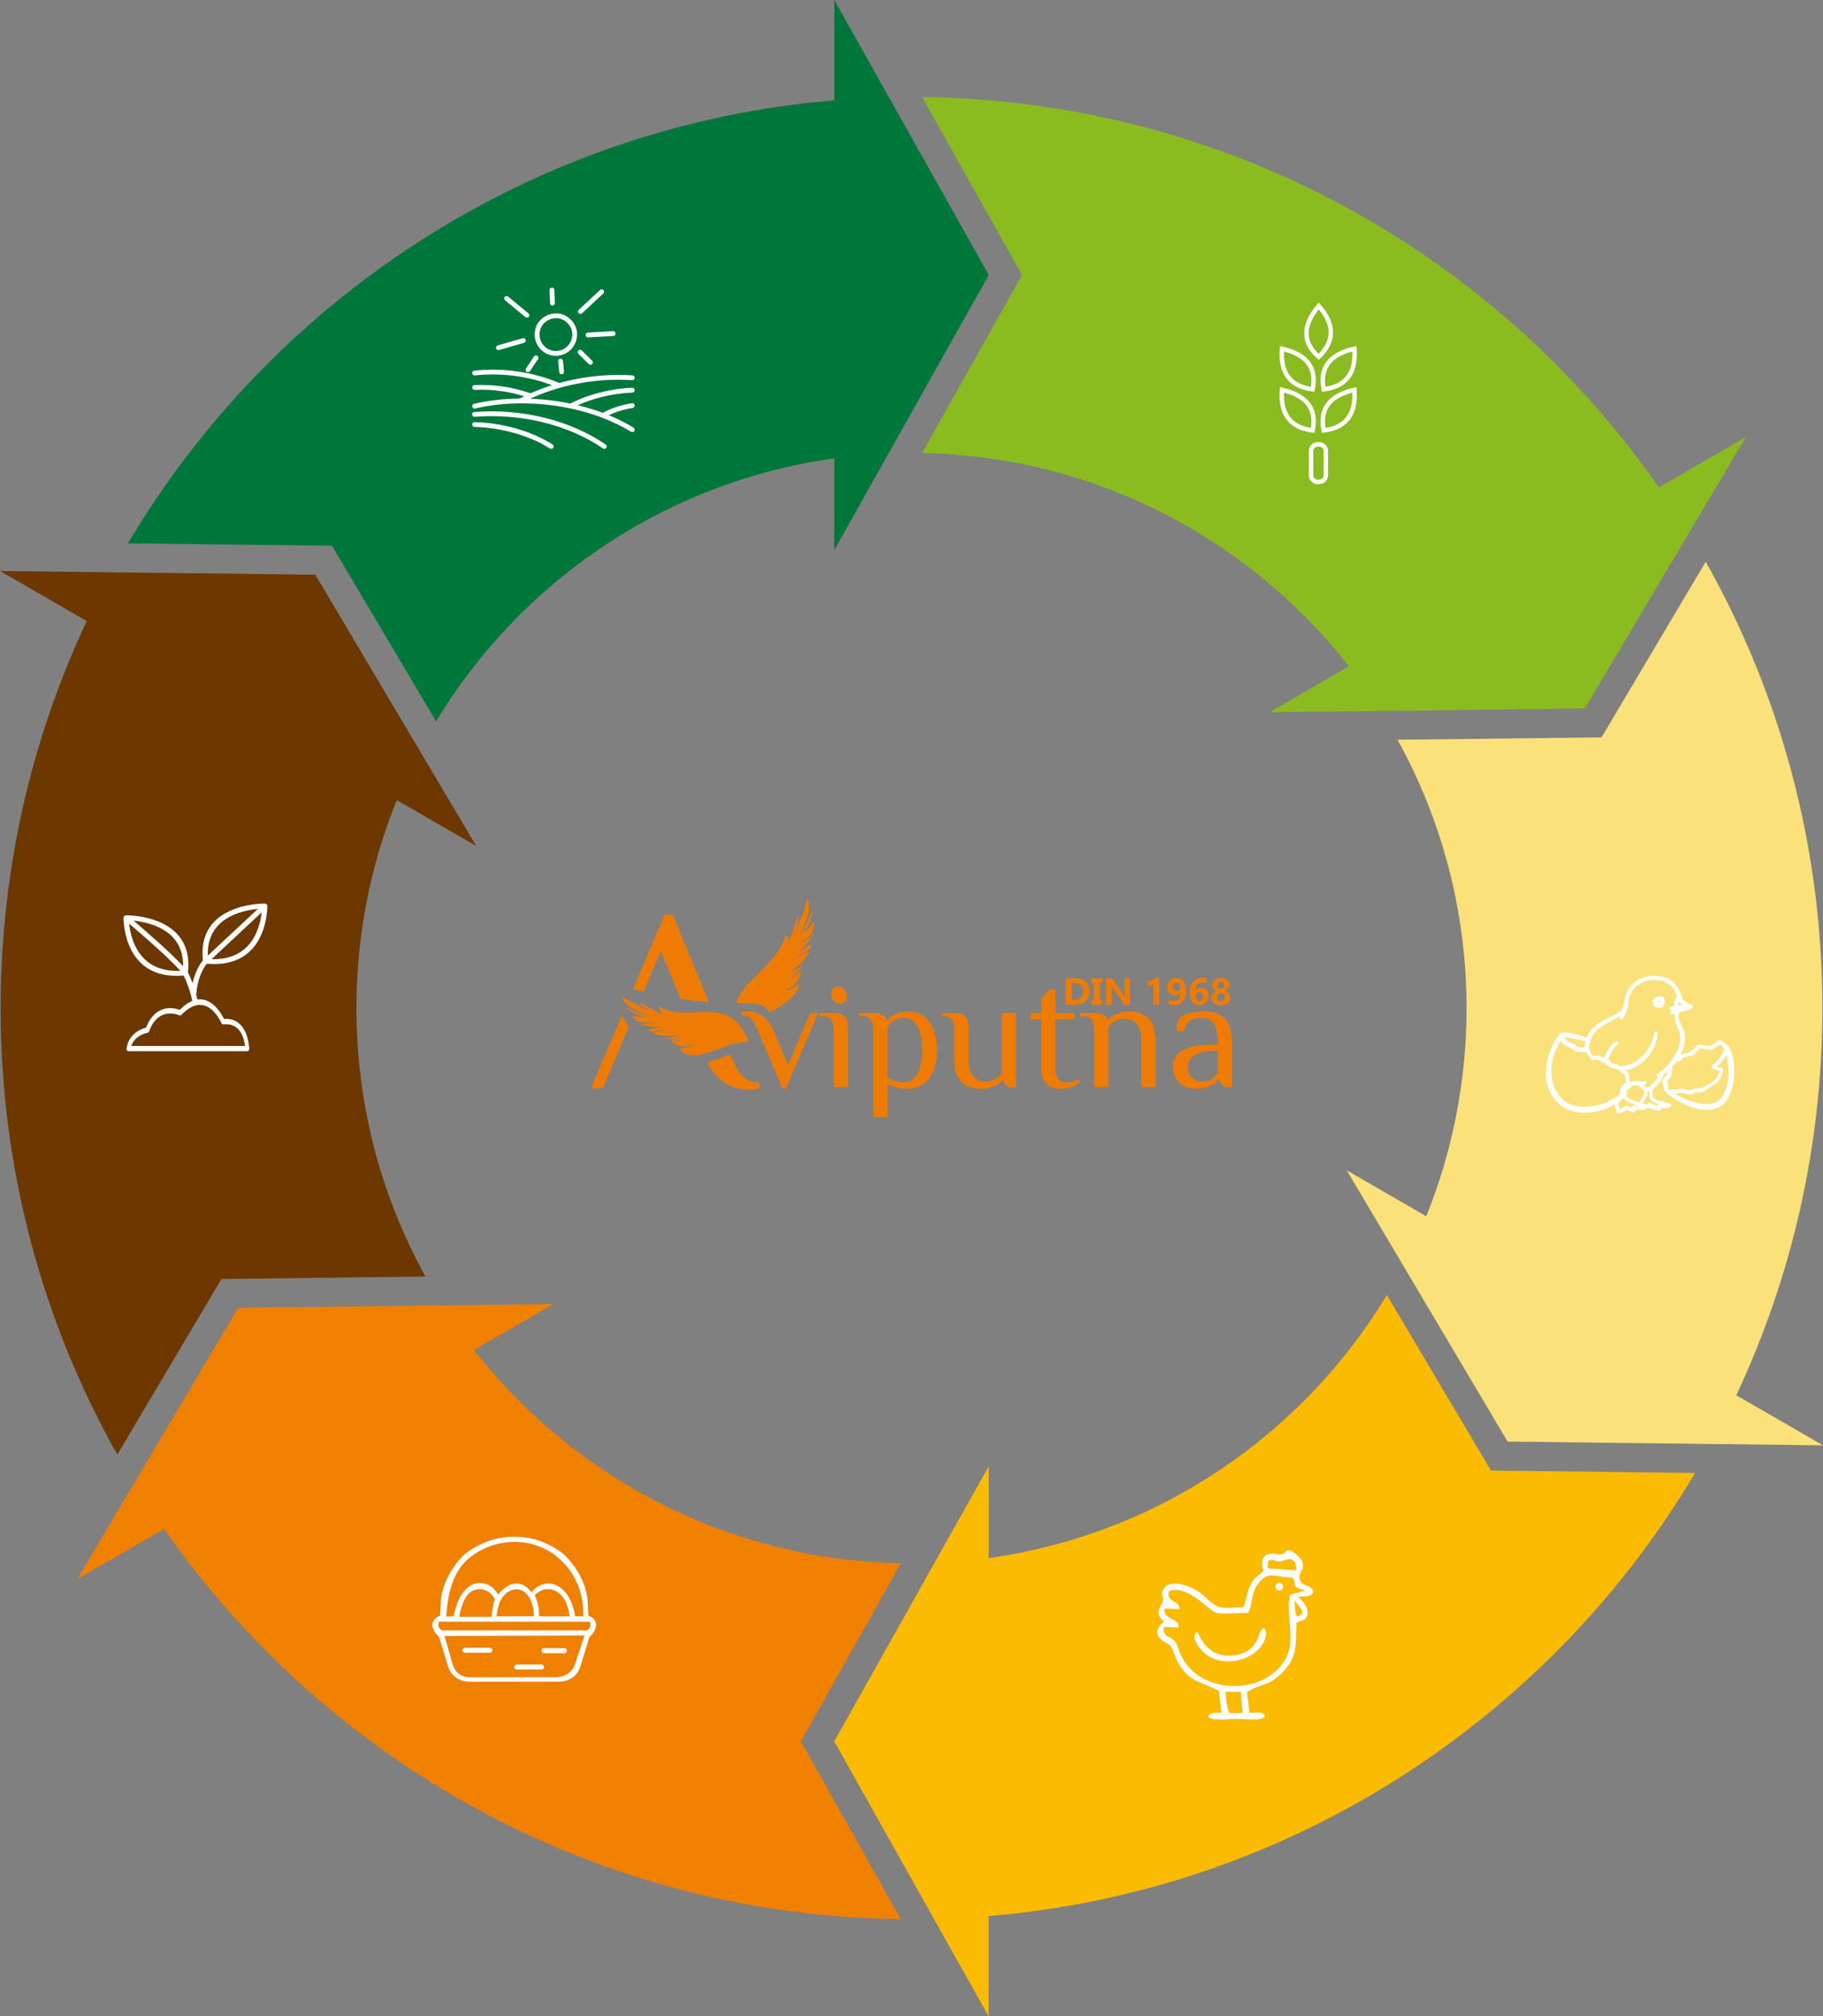
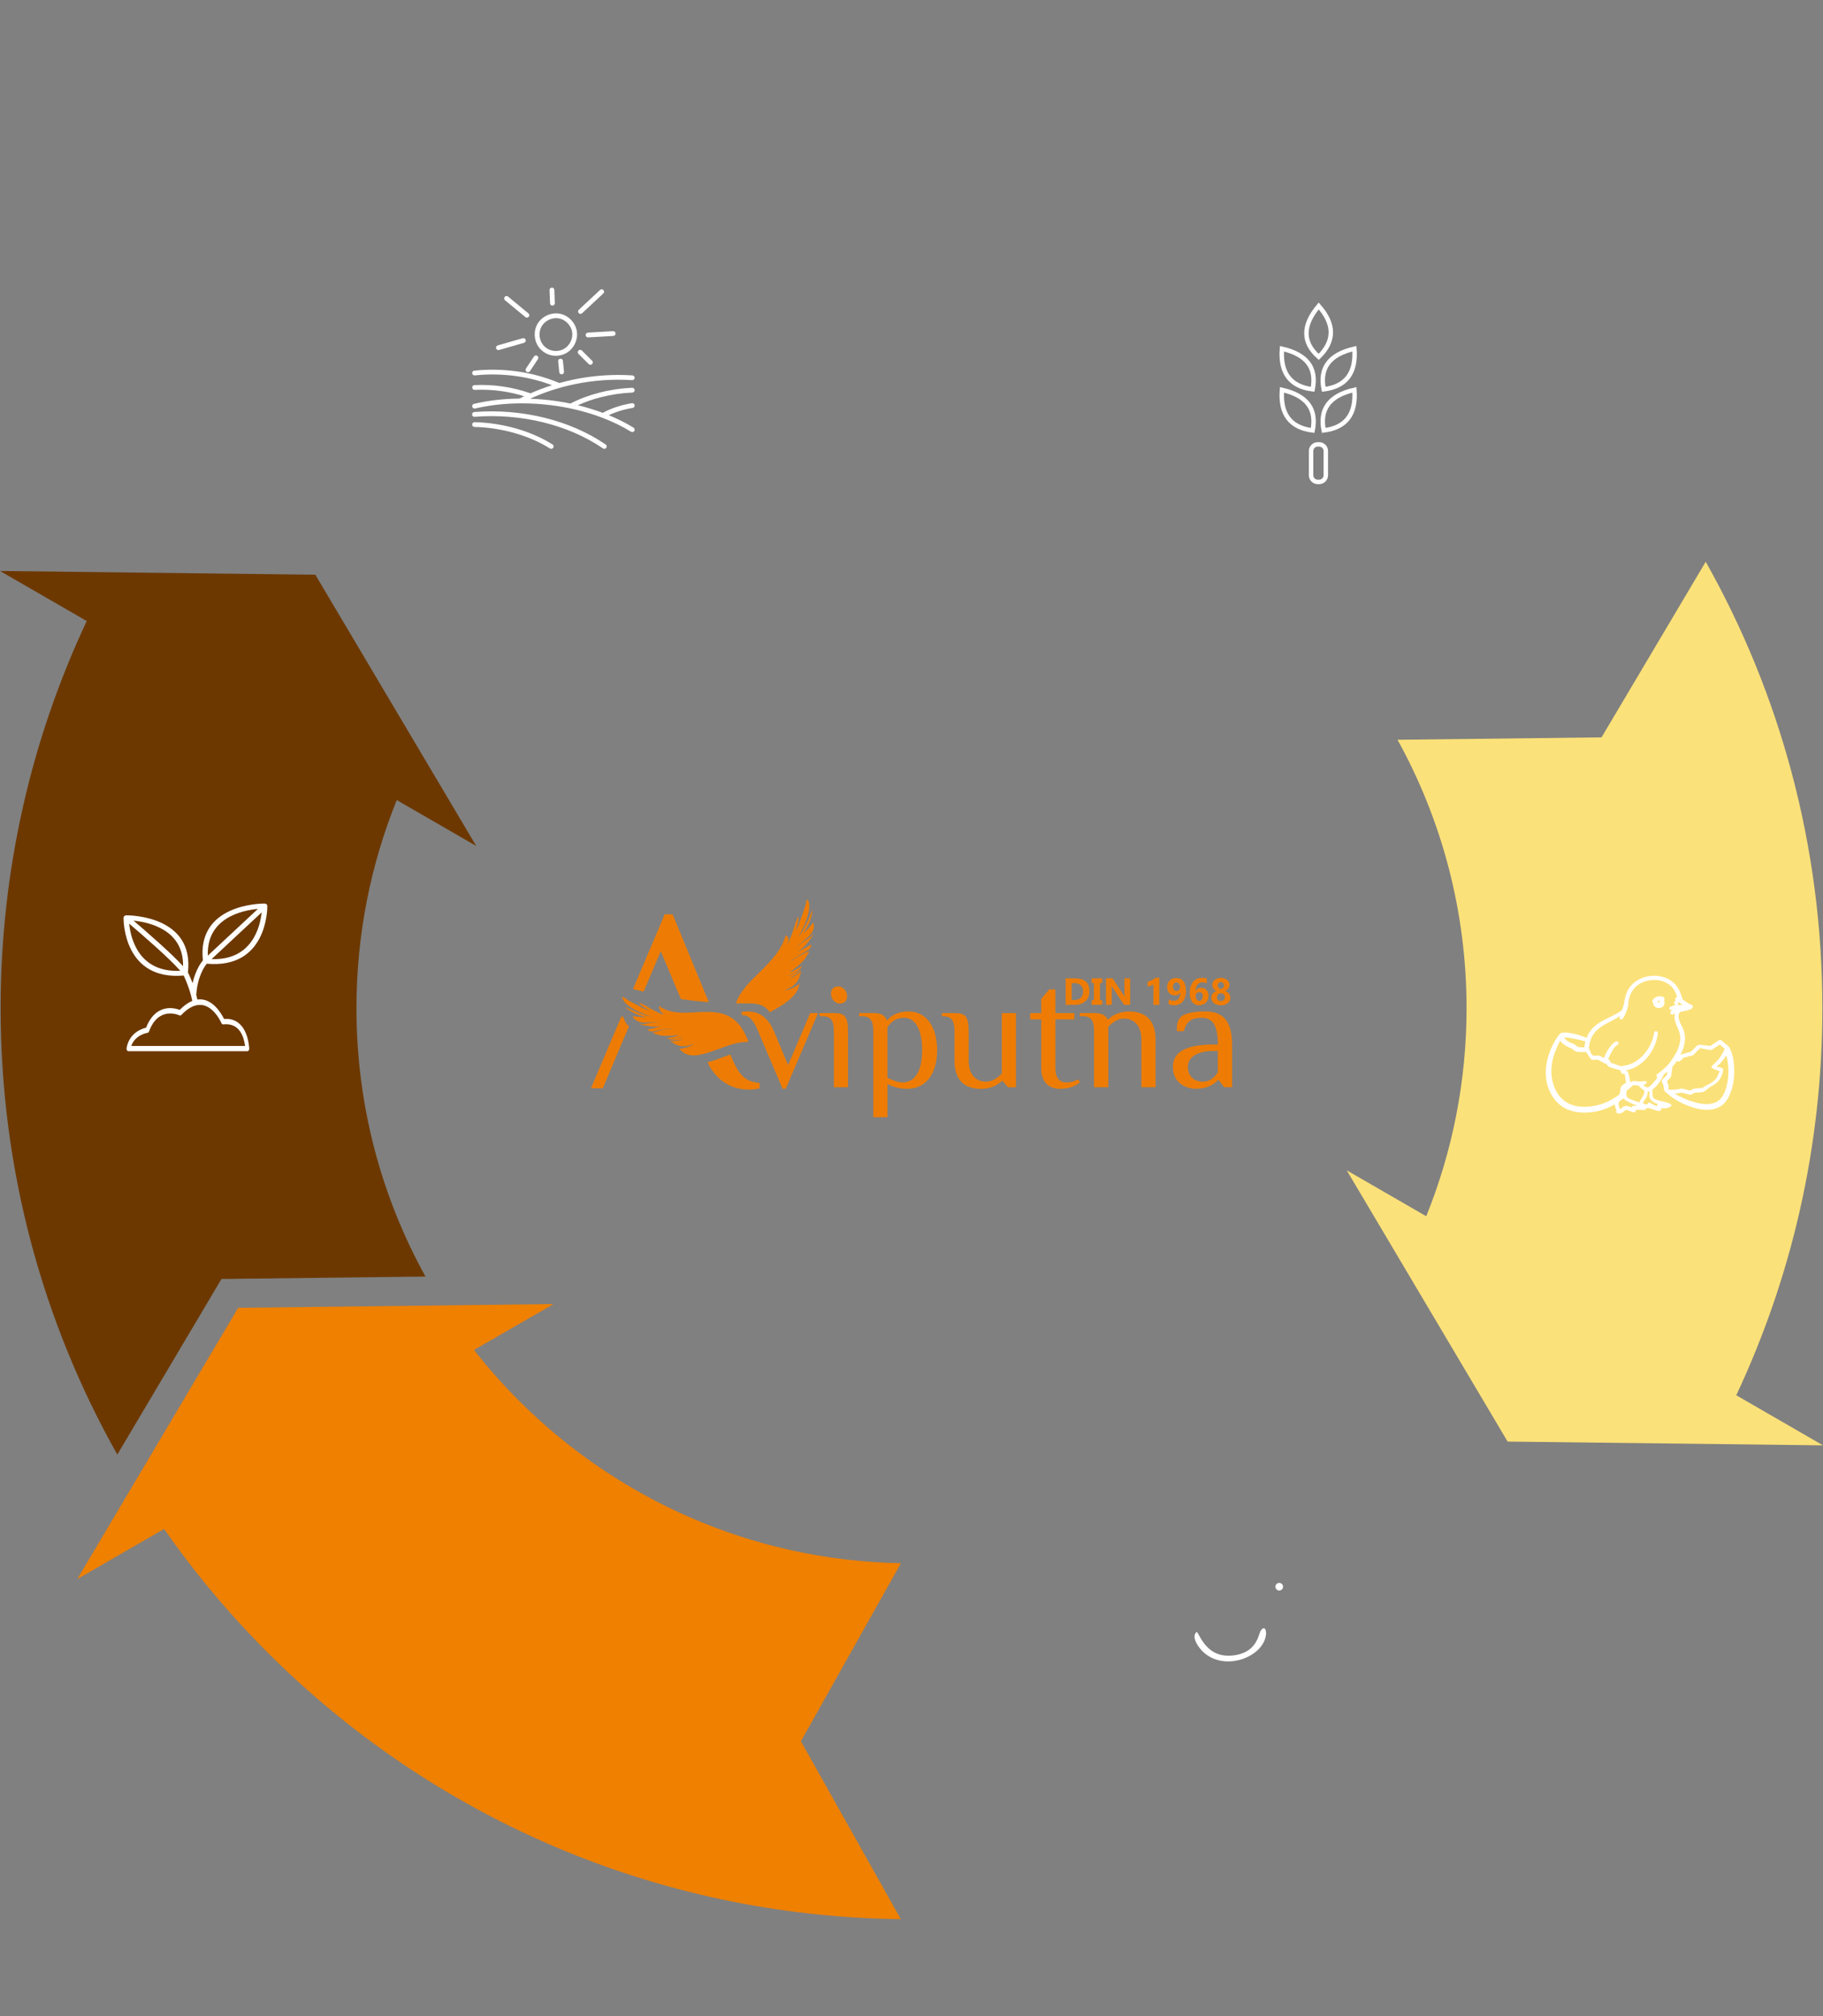
<svg xmlns="http://www.w3.org/2000/svg" id="Layer_2" data-name="Layer 2" width="578.38" height="639.56" viewBox="0 0 578.38 639.56">
  <rect x="0" y="0" width="578.38" height="639.56" fill="#808080" stroke="none" />
  <defs>
    <style>
      .cls-1 {
        fill: #6c3800;
      }

      .cls-1, .cls-2, .cls-3, .cls-4, .cls-5, .cls-6, .cls-7, .cls-8, .cls-9 {
        fill-rule: evenodd;
      }

      .cls-2 {
        fill: #fff;
      }

      .cls-3 {
        fill: #ee7c04;
      }

      .cls-4 {
        fill: #00773a;
      }

      .cls-5 {
        fill: #8abc20;
      }

      .cls-6 {
        fill: #fbbb00;
      }

      .cls-7 {
        fill: #fbe179;
      }

      .cls-8 {
        fill: #ef8000;
      }

      .cls-9 {
        fill: none;
        stroke: #fff;
        stroke-miterlimit: 2.61;
        stroke-width: 1.41px;
      }
    </style>
  </defs>
  <g id="Layer_1-2" data-name="Layer 1">
    <g>
      <g>
-         <path class="cls-4" d="m264.69,174.47v-29.1c-38.83,5.4-73.61,23.46-100.03,49.88-10.05,10.05-18.89,21.32-26.29,33.55l-33.03-55.68-64.75-.77c12.36-20.8,27.26-39.92,44.26-56.92,46.89-46.89,109.82-77.74,179.85-83.62V0l49,87.24-49,87.23Z" />
-         <path class="cls-5" d="m402.78,225.91l25.19-14.55c-4.42-5.66-9.19-11.04-14.26-16.11-31.13-31.13-73.87-50.66-121.17-51.54l31.72-56.48-31.69-56.42c78.45.9,149.4,33.07,200.95,84.63,12.04,12.04,23.02,25.14,32.8,39.14l27.55-15.91-51.05,86.05-100.04,1.19Z" />
        <path class="cls-7" d="m427.28,371.22l25.22,14.56c8.24-20.38,12.79-42.66,12.79-66,0-30.88-7.95-59.9-21.9-85.13l64.73-.77,33.05-55.7c23.57,41.85,37.01,90.15,37.01,141.59,0,43.91-9.8,85.52-27.32,122.79l27.51,15.89-100.05-1.19-51.05-86.05Z" />
-         <path class="cls-6" d="m313.69,465.1v29.1c38.83-5.4,73.61-23.46,100.03-49.88,10.05-10.05,18.89-21.32,26.29-33.55l33.03,55.68,64.75.77c-12.36,20.8-27.25,39.92-44.26,56.92-46.89,46.89-109.82,77.74-179.85,83.62v31.82l-49-87.24,49-87.23Z" />
        <path class="cls-8" d="m175.59,413.65l-25.19,14.54c4.42,5.66,9.19,11.04,14.26,16.11,31.13,31.13,73.87,50.66,121.17,51.54l-31.72,56.48,31.69,56.42c-78.45-.9-149.39-33.07-200.95-84.63-12.04-12.04-23.02-25.14-32.79-39.14l-27.55,15.91,51.05-86.05,100.04-1.19Z" />
        <path class="cls-1" d="m151.1,268.34l-25.22-14.56c-8.24,20.38-12.79,42.66-12.79,66,0,30.88,7.95,59.9,21.9,85.13l-64.73.77-33.04,55.7C13.64,419.53.2,371.23.2,319.78c0-43.9,9.8-85.52,27.32-122.79L0,181.11l100.05,1.19,51.05,86.05Z" />
      </g>
      <g>
        <path class="cls-3" d="m232.72,336.86l-.98-2.38c-.67.22-1.3.46-1.86.66-1.67.61-3.51,1.31-5.37,1.82l.35.82c3.82,6.84,9.48,7.84,12.79,7.84,1.26,0,2.51-.17,3.35-.43v-1.67c-4.04-.37-6.08-2.01-8.27-6.66h-.01Zm-7.83-18.98l-11.49-27.87h-2.51l-10.06,23.7c1.15.3,2.27.58,3.36.84l5.45-12.84,6.39,15.17c3.31.5,6.25.81,8.85.99h0s0,0,0,0h0Zm-27.68,4.39l-9.72,22.92h3.77l6.3-14.94,1.99-4.71c-.85-.74-1.5-1.7-1.65-2.76-.23-.16-.46-.33-.67-.51h0s0,0,0,0h0Zm11.94-3.22l-.02.02h0c8.33,6.34,22.55-5.09,28.34,11.46-7.33-.58-17.5,8.23-22.01,1.98.63.47,4-.73,4.65-1.33-.14,0-1.57.49-1.96.56-.55.12-1.57.19-2.28.03l-.46-.11c-1.2-.29-1.78-.9-2.62-1.31l.02-.08c.75.17,3.41-.32,3.91-.58-.14-.02-1.73.24-2.09.27-.5.04-1.7.13-2.23,0,.21-.09.84-.17,1.12-.24.37-.09.71-.18,1.06-.28.3-.09,1.89-.6,2.02-.72-.19,0-1.73.55-2.13.64-.61.14-1.63.38-2.4.19-.21-.05-.26-.13-.44-.18l.02-.08c.63,0,3.39-.7,3.74-.99-.14-.02-1.33.13-1.53.16-.43.07-1.07.1-1.52.11-.75.02-2.49.03-3.38-.28l-1.9-.62c.55-.31,2.25-.74,2.94-.91.52-.13,1-.2,1.53-.3.25-.05,1.47-.17,1.58-.22-.54-.12-2.76.31-3.35.39-.69.09-2.62.7-3.26.54l-.26-.07c-.32-.08-.7-.38-.78-.59.44.11,3.73-.83,4.41-1.06-1.88.39-3.88.14-5.84-.33l-.22-.05c-.28-.07-.84-.18-.91-.38,2,.48,4.07-.79,6.17-.31-.77-.54-4.08.24-5.55-.11l-.61-.15c-.92-.22-2.14-1.17-2.16-1.85.73.17,3.73.49,4.1.34-1.23-.29-2.67-.82-3.65-1.29-.73-.35-2.47-1.34-2.7-1.88.28.08,1.22.59,1.6.77.56.26,1.06.47,1.64.71,1.05.45,2.35.94,3.57,1.25l.64.16.74.13v-.03c-1.7-.41-9.51-3.41-9.24-6.36.31.16.76.52,1.11.73.4.25.78.47,1.18.71.77.46,1.62.89,2.45,1.31,1.52.78,2.05,1.28,4.02,1.76-.87-.44-3.1-1.61-3.45-2.56,1.98.65,6.53,3.94,8.01,3.75-1.55-.52-1.68-2.51-1.63-2.7h0Zm43.19-23.73c.37-.99,1.31-3.59.9-4.62-1.12,2-2.35,8.01-3.69,8.95,1.56-2.21-.1-2.86-.28-2.98-2.47,9.17-13.23,13.78-15.79,21.59,5.43.08,8.46-.53,10.71,2.83,4.47-2.34,9.14-5.22,9.49-9.3-.17.86-3.77,2.37-4.74,2.37.11-.1,1.61-.77,1.99-.99.54-.31,1.41-1,1.86-1.66l.28-.43c.75-1.12.77-2.03,1.14-3l-.07-.05c-.49.68-2.99,2.27-3.59,2.42.1-.13,1.58-1.09,1.9-1.33.43-.33,1.47-1.16,1.8-1.63-.23.09-.8.48-1.08.63-.36.2-.7.38-1.06.55-.3.15-1.96.91-2.16.91.16-.15,1.8-.84,2.19-1.06.59-.34,1.61-.9,2.08-1.62.14-.2.12-.29.21-.48l-.07-.05c-.51.47-3.25,1.95-3.75,1.97.09-.11,1.17-.89,1.34-1,.4-.26.93-.72,1.3-1.04.62-.53,2.03-1.83,2.51-2.72l1.07-1.91c-.67.16-2.36,1.06-3.04,1.44-.52.29-.95.58-1.46.89-.24.15-1.3.95-1.44.99.35-.5,2.46-1.8,3-2.16.62-.44,2.63-1.36,3.04-1.97l.17-.25c.2-.3.29-.83.19-1.05-.27.4-3.62,2.08-4.34,2.4,1.8-1.07,3.24-2.75,4.47-4.58l.15-.21c.18-.26.54-.76.46-.98-1.25,1.87-3.86,2.38-5.21,4.32.23-.99,3.47-2.81,4.4-4.18l.38-.56c.58-.87.87-2.53.38-3.09-.46.68-2.64,3.14-3.05,3.3.77-1.15,1.55-2.63,1.98-3.74.32-.83.99-2.92.78-3.51-.17.27-.55,1.38-.72,1.8-.25.62-.52,1.16-.8,1.79-.52,1.14-1.19,2.5-1.96,3.65l-.41.6-.5.64-.03-.02c1.07-1.6,5.15-9.79,2.75-11.98-.14.35-.23.97-.35,1.41-.14.5-.28.95-.43,1.44-.28.94-.64,1.91-1,2.87-.64,1.75-.7,2.55-1.95,4.39h0,.02Zm16.71,32.02c0-5-1-6-4.5-6h-4.51v1h1.01c3.01,0,3.5,2,3.5,5v17.51h4.5v-17.51h0Zm-.3-11.26c0-1.7-1.26-3.2-2.8-3.2-1.4,0-2.31.86-2.31,2.25,0,1.7,1.25,3.2,2.8,3.2,1.4,0,2.31-.85,2.31-2.25h0Zm12.81,9.76c1-1.5,2.5-3.01,5.25-3.01,4,0,5.76,4.5,5.76,10.25s-1.75,10.26-6.26,10.26c-1.5,0-3.25-.75-4.76-1.5v-16.01h0Zm-4.5,28.53h4.5v-10.52c1.5.75,3.5,1.51,6.26,1.51,6.51,0,9.51-5.52,9.51-12.27s-3.01-12.26-9.01-12.26c-3.76,0-5.75,1.5-6.75,2.75h-.25c-.5-1.5-1.75-2.25-4.25-2.25h-4.51v1h1.01c3.01,0,3.5,2,3.5,5v27.03h0Zm45.28-33.03h-4.5v19.12c-1.25,1.4-3.01,2.65-5,2.65-2.75,0-5.51-1.75-5.51-6.75v-9.01c0-5-1-6-4.5-6h-4.01s0,1,0,1h.51c3.01,0,3.5,2,3.5,5v9.01c0,7.26,4.25,9.02,8.5,9.02,3.01,0,5.25-1.25,6.51-2.51h.25s1.75,2,1.75,2h2.5s0-23.52,0-23.52h0Zm8.01,17.51c0,4.5,2.5,6.51,6,6.51s5.25-1.25,6.26-2.01l-.5-1c-1,.5-2,1-3.76,1-2.26,0-3.5-1.5-3.5-4.5v-15.51h6v-2h-6v-7.51h-2l-2.5,3.01v4.5h-3.5v2h3.5v15.51h0s0,0,0,0h0Zm16.76,6h0v-17.52c0-3-.5-5-3.5-5h-1.01v-1h4.52c2.5,0,3.76.76,4.25,2h.25c1.25-1.25,3.5-2.5,6.51-2.5,4.25,0,8.5,1.75,8.5,9.01v15.01h-4.5v-15.01c0-5-2.75-6.75-5.51-6.75-1.99,0-3.75,1.25-5,2.65v19.12h-4.5Zm39.28-4.76c-1,1.5-2.26,3.01-4.76,3.01s-4.76-1.5-4.76-4.75c0-3.01,3.01-5,8.01-5h1.5v6.75h0Zm4.51,4.76v-13.52c0-9.01-4.25-10.51-8.76-10.51-3.01,0-6.26.51-7.5,1.75-1.26,1.26-1.26,2.75-1.26,4.5h2.25c.75-3.25,2.75-4.25,5.51-4.25,3,0,5.25,1.5,5.25,8.5h-1.5c-6.75,0-12.76,1.5-12.76,7s4.5,7.02,7.26,7.02c3.76,0,6-1.51,7.01-2.76h.25l1.75,2.26h2.5,0Zm-145.36-17.76h0l4.5,10.76,7.01-16.51h2.5l-10.26,24.02h-1l-7.76-18.27c-1.61-3.76-2.75-5.01-5.21-5.16v-1c.25,0,1.25-.1,1.71-.1,3,0,6.26,1,8.5,6.26Z" />
        <path class="cls-3" d="m338.1,318.72v-8.4h3.01c3.02,0,4.52,1.36,4.52,4.1,0,1.3-.41,2.35-1.24,3.13-.83.78-1.92,1.17-3.29,1.17h-3.01Zm1.92-6.86v5.33h.94c.83,0,1.48-.24,1.95-.74.47-.5.71-1.17.71-2.01,0-.8-.23-1.43-.7-1.89-.47-.46-1.12-.69-1.97-.69h-.93Zm9.67-1.54v1.46h-.72v5.47h.72v1.46h-3.35v-1.46h.72v-5.47h-.72v-1.46h3.35Zm8.86,8.4h-1.93l-3.5-5.27c-.2-.31-.35-.53-.43-.7h-.02c.03.29.05.75.05,1.36v4.61h-1.81s0-8.4,0-8.4h2.06l3.38,5.12c.16.23.29.46.43.69h.02c-.03-.19-.05-.58-.05-1.16v-4.64h1.81v8.4h0s0-.01,0-.01h0Zm9.25-8.59v8.59h-1.87v-6.5c-.11.09-.22.18-.36.25s-.29.16-.45.21c-.16.07-.32.12-.5.17-.17.05-.34.08-.51.1v-1.56c.49-.14.94-.32,1.37-.53.43-.21.82-.46,1.17-.72h1.13s.01-.01.01-.01h0Zm8.5,3.98c0,.75-.09,1.41-.25,2-.17.58-.41,1.08-.73,1.49-.32.41-.71.72-1.17.93-.46.21-.98.32-1.57.32-.7,0-1.29-.11-1.8-.33v-1.52c.45.29.98.44,1.62.44s1.15-.21,1.51-.65c.36-.44.54-1.06.55-1.88h-.04c-.37.55-.94.82-1.71.82-.35,0-.67-.07-.96-.19-.29-.13-.55-.31-.77-.53-.21-.22-.39-.5-.51-.82-.12-.31-.19-.66-.19-1.04,0-.44.07-.85.21-1.21.15-.36.35-.67.61-.93.26-.26.57-.47.94-.6.37-.15.78-.21,1.23-.21s.88.09,1.25.26c.37.18.68.44.94.77.26.34.46.75.59,1.24s.2,1.04.2,1.66h.03Zm-1.89-.98c0-.21-.03-.42-.09-.6-.06-.19-.14-.35-.23-.49-.1-.14-.22-.24-.36-.32-.15-.08-.3-.12-.47-.12s-.31.04-.45.11c-.14.07-.25.17-.35.29-.1.13-.17.27-.23.44-.06.17-.09.36-.09.55,0,.21.03.41.09.58.06.17.14.31.23.43.1.12.22.2.36.26.15.06.3.09.48.09s.31-.03.45-.1.25-.16.35-.26c.1-.11.18-.23.22-.39.06-.15.08-.31.08-.48h0Zm9.01,2.79c0,.41-.07.8-.21,1.16-.15.36-.35.67-.61.93-.26.26-.57.47-.93.62-.36.15-.75.22-1.18.22-.48,0-.9-.09-1.28-.26-.38-.18-.7-.43-.95-.77-.26-.33-.46-.74-.59-1.23-.14-.49-.2-1.03-.2-1.64,0-.72.09-1.38.27-1.97.19-.58.44-1.09.77-1.51.33-.42.74-.74,1.21-.97.48-.22,1.01-.34,1.61-.34.65,0,1.17.08,1.53.23v1.55c-.43-.24-.9-.36-1.41-.36-.31,0-.6.06-.86.19-.25.12-.48.29-.66.52-.18.22-.33.49-.44.81-.11.32-.16.66-.17,1.05h.04c.41-.56,1-.83,1.78-.83.35,0,.67.06.95.18.28.13.53.3.73.53.2.22.36.51.47.82.11.32.17.67.17,1.07h0Zm-1.83.12c0-.9-.37-1.35-1.12-1.35-.17,0-.32.03-.47.1-.14.06-.25.15-.36.26-.1.12-.18.24-.22.4-.06.16-.08.33-.08.52,0,.2.03.4.09.58.06.17.14.34.23.48.1.14.22.24.36.32.14.08.29.12.46.12s.32-.03.46-.1c.14-.07.25-.17.35-.29.1-.13.17-.27.22-.45.05-.17.08-.36.08-.57h0s0,0,0,0h0Zm2.71.42c0-.23.04-.46.11-.67.07-.21.18-.42.31-.6.14-.18.31-.35.52-.5.2-.15.45-.26.73-.36-.43-.21-.77-.49-1-.81-.23-.33-.36-.7-.36-1.1,0-.32.07-.62.2-.89.14-.27.32-.51.56-.71.24-.19.53-.35.87-.47.33-.11.7-.17,1.1-.17s.77.06,1.11.17c.34.12.62.26.87.47.24.19.44.43.56.7.14.27.2.56.2.88,0,.4-.13.76-.38,1.09-.25.33-.6.59-1.05.81.27.1.52.21.73.36.21.15.39.31.53.5.15.18.25.39.32.61.07.22.11.45.11.69,0,.36-.07.69-.21.98-.15.29-.35.54-.62.76-.26.21-.58.38-.95.5-.37.12-.78.17-1.23.17s-.85-.06-1.22-.17c-.37-.12-.69-.28-.95-.49-.26-.21-.48-.47-.62-.76-.15-.29-.22-.62-.22-.97h0s0-.02,0-.02h0Zm1.77-.16c0,.19.03.36.09.52.06.16.15.28.25.39.11.11.24.19.4.24.16.06.32.09.52.09s.35-.03.51-.09c.16-.06.28-.14.39-.24s.19-.23.26-.39c.06-.16.1-.32.1-.51,0-.17-.03-.33-.09-.49-.06-.16-.15-.28-.25-.4-.11-.11-.24-.2-.4-.26-.16-.07-.32-.1-.52-.1-.17,0-.34.03-.5.09-.16.06-.29.15-.4.26-.11.11-.19.24-.26.4-.06.16-.1.32-.1.5h0Zm.25-3.73c0,.15.03.29.08.42.05.13.13.24.21.34.09.1.19.17.32.22.13.06.25.08.4.08s.27-.03.4-.08c.13-.06.23-.13.32-.22.1-.1.17-.21.21-.34.06-.13.08-.26.08-.42s-.03-.29-.08-.43c-.05-.13-.13-.24-.21-.34-.1-.1-.2-.17-.33-.22-.13-.06-.26-.08-.4-.08-.16,0-.29.03-.42.09-.13.06-.23.14-.32.23-.09.1-.16.2-.2.34-.05.14-.08.27-.08.42h.02Z" />
      </g>
-       <path class="cls-2" d="m166.07,487.59c4.53.51,8.78,2.31,12.78,5.34,4.29,4.3,6.88,9.04,7.54,14.27l.27,5.25c3.4,1.32,3.02,4.37.35,6.8l-2.58,8.39c-.39,1.26-.54,2-1.36,3.08-1.41,1.86-3.34,2.59-5.54,2.68h-28.76c-2.21-.09-4.14-.82-5.54-2.68-.82-1.08-.98-1.82-1.36-3.08l-2.58-8.39c-2.67-2.43-3.05-5.48.35-6.8l.27-5.25c.66-5.23,3.25-9.97,7.54-14.27,3.75-2.84,7.72-4.59,11.94-5.23,2.17-.32,4.51-.36,6.69-.11h0Zm6.53,36.81h6.46c.44,0,.8-.36.8-.8h0c0-.44-.36-.8-.8-.8h-6.46c-.44,0-.8.36-.8.8h0c0,.44.36.8.8.8h0Zm-8.65,5.17h7.89c.44,0,.8-.36.8-.8h0c0-.44-.36-.8-.8-.8h-7.89c-.44,0-.8.36-.8.8h0c0,.44.36.8.8.8h0Zm-16.43-5.31h7.89c.44,0,.8-.36.8-.8h0c0-.44-.36-.8-.8-.8h-7.89c-.44,0-.8.36-.8.8h0c0,.44.36.8.8.8h0Zm33.22-11.55c-.54-3.78-1.8-6.91-4.94-8.3-2.44-.84-4.45-.14-6.16,1.61.97,1.92,1.4,4.16,1.44,6.65l9.66.04h0Zm-11.39-.07c.17-3.46-1.74-9.13-6.14-8.47-1.36.2-2.41.86-3.31,1.89-1.46,1.66-2.11,3.97-2.33,6.62l11.78-.04h0Zm-23.6.2h10.19c.15-1.92.48-3.79,1.05-5.6-1.16-1.93-2.63-3.17-4.69-3.15-2.08.02-3.41.85-4.5,2.57-.58.91-1.03,1.99-1.39,3.19-.22.73-.66,2.25-.66,2.99h0Zm-5.42,4.31h45.76c1.28-.52,1.41-1.54,1.05-2.76h-47.86c-.36,1.22-.23,2.24,1.05,2.76h0Zm45.1,1.61l-44.4.17,2.68,9.33c.99,2.4,2.35,3.39,4.69,3.77l28.56-.04c2.42-.3,4.14-1.4,5.1-3.26.44-.85.72-1.96,1.03-2.9l2.35-7.08h0Zm-36.73-24.42c-4.33,3.65-6.69,9.8-7.08,18.43l2.33-.16c1.01-5.6,3.58-9.62,7.02-10.37,2.26-.49,5.33.21,7.06,3.6,1.66-2.15,3.6-3.71,6.3-3.58,2,.27,3.24,1.39,4.2,2.8,1.04-1.13,2.22-2.15,4.01-2.61,2.17-.57,3.89.15,5.3,1.17,2.69,1.93,4.16,5.7,4.62,9.05h2.61c.09-7.33-2.33-13.9-8.46-18.96-7.5-6.18-19.51-6.35-27.92.62Z" />
      <g>
-         <path class="cls-2" d="m388.89,536.58l4.78.1.53,6.66-4.13.06c-.05-.1-.12-.38-.14-.32l-.36-.99c-.12-.4-.26-1.19-.35-1.66-.25-1.4-.32-2.37-.34-3.84h0Zm22.15-24.8l-.35-4.16c1.3,2.1,4.18,3.72,1,5.2-.36-.43-.37-.18-.65-1.04h0Zm-14.97-.24c-12.29.49-9.39.78-15.39-3.8-2.21-1.69-6.26-4.43-9.81-3.08-.94,4.01,3.46,2.61,3.32,5.75l-4.7-.2c-.59,3.76,4.78,2.83,4.42,6.08l-4.67-.26c-.48,4.45,3.17,1.98,4.55,6.65,4.4,14.89,27.13,16.22,34.22,3.25,3.2-5.85-.21-13.71,1.29-20.03l4.78-1.43c-4.86-1.42-2.29-1.26-4.01-4.06-5.66-.03-7.15-2.23-10.32,1.24-3.18,3.48-2.12,7.08-3.69,9.91h0Zm6.3-16.45c1.72-.81,1.57.03,3.05.24,1.95.27,5.66-3.22,5.81,2.76l-9.08-.64.21-2.36h0Zm-1.56,3.26c-2.05,2.02-2.66,1.54-4.17,4.58-1.08,2.16-1.28,5.11-2.17,6.85-8.93.65-8.24.11-13.01-4.03-2.4-2.08-9.73-5.53-12.32-1.8-1.39,2.91,1,2.19-.9,5.38-1.47,2.47-.28,3.9,1.03,5.02-3.03,2.44-2.64,4.96.28,6.48,3.24,1.69,2.38,3.45,4.24,6.58,3.73,6.29,6.29,5.47,12.92,8.96l.86,6.96c-1.76-.05-3.5-.29-4.37,1.05.78,1.64,6.73.84,8.86.82,2.23-.02,8.48.85,9.26-.82-.55-1.79-2.75-1.01-4.91-1.14l-.79-6.46c4.3-3.04,7.04-1.56,11.88-6.98,4.18-4.68,3.53-7.9,3.84-15.05,1.78-.93,3.8-.7,3.45-3.9-.18-1.65-2.13-3.59-2.95-4.29,2.1-.47,3.56.3,4.81-1.41-.53-3.05-3.15-1.22-4.22-4.08-.95-2.31,1.96-2.88.59-6.05-.39-.9-3.32-3.62-4.37-3.31-1.36.4-.38,1.2-2.53,1.32-1.3.07-1.78-.49-3.45-.11-2.6.59-2.58,2.86-1.87,5.43Z" />
        <path class="cls-2" d="m379.66,517.63c-1.94,1.65.79,5.14,2.02,6.31,6.77,6.4,19,1.77,19.96-5.3.24-1.8-.51-2.95-1.56-1.56-.84,1.11-1.04,6.59-7.83,7.86-9.54,1.78-11.6-6.82-12.59-7.31Z" />
        <path class="cls-2" d="m405.86,504.5c.67,0,1.21-.54,1.21-1.21s-.54-1.21-1.21-1.21-1.21.54-1.21,1.21.54,1.21,1.21,1.21Z" />
      </g>
      <path class="cls-2" d="m150.63,119.07c-.42.04-.79-.26-.83-.67-.04-.42.26-.79.67-.83,4.55-.49,9.21-.39,13.76.26,4.54.65,8.99,1.87,13.13,3.62.03.01.05.02.08.04,1.56-.43,3.13-.81,4.72-1.14,6.05-1.24,12.29-1.68,18.48-1.28.42.03.74.39.71.8-.03.42-.39.74-.8.71-6.06-.39-12.17.04-18.08,1.25-4.95,1.01-9.77,2.57-14.29,4.64,2.88.1,5.77.37,8.63.79,1.39.21,2.78.45,4.15.74,2.83-1.46,5.97-2.63,9.22-3.46,3.42-.88,6.96-1.4,10.38-1.54.42-.02.77.31.79.73.02.42-.31.77-.73.79-3.32.13-6.76.64-10.07,1.49-2.51.65-4.95,1.49-7.22,2.53,2.72.66,5.37,1.46,7.92,2.41,1.28-.71,2.68-1.31,4.13-1.8,1.67-.57,3.41-.99,5.1-1.26.41-.07.8.22.87.63.06.41-.22.8-.63.87-1.6.25-3.25.66-4.85,1.2-.94.32-1.86.69-2.73,1.1,2.78,1.14,5.42,2.46,7.86,3.96.36.22.47.68.25,1.04-.22.36-.68.47-1.04.25-2.76-1.7-5.79-3.16-9-4.39-.13-.01-.26-.06-.36-.14-4.49-1.69-9.32-2.91-14.26-3.65-8.75-1.3-17.81-1.07-25.86.81-.41.1-.82-.16-.91-.57-.1-.41.16-.82.57-.91,4.57-1.07,9.46-1.62,14.43-1.67.02-.01.05-.03.07-.04.47-.24.94-.47,1.41-.7-2.29-.72-4.65-1.25-7.05-1.6-2.86-.41-5.76-.56-8.65-.42-.42.02-.77-.3-.79-.72s.3-.77.72-.79c2.99-.14,5.99,0,8.93.43,2.95.43,5.86,1.13,8.65,2.11.06.02.12.05.17.08,2.22-.98,4.51-1.85,6.85-2.59-3.54-1.34-7.28-2.29-11.1-2.85-4.43-.64-8.96-.73-13.39-.26h0Zm20.76-8.4c-.95-1.02-1.52-2.35-1.69-3.72-.17-1.37.06-2.8.72-4.03.66-1.23,1.73-2.2,2.97-2.81,1.24-.61,2.67-.86,4.04-.64,1.38.22,2.65.91,3.63,1.88.99.97,1.69,2.24,1.94,3.61.24,1.37,0,2.8-.59,4.05-.6,1.25-1.56,2.33-2.78,3-1.28.7-2.84,1-4.38.75-1.39-.23-2.75-.89-3.85-2.09h0Zm-.18-3.91c.13,1.07.57,2.09,1.3,2.88.85.93,1.91,1.44,2.98,1.62,1.2.19,2.41-.03,3.41-.58.94-.52,1.68-1.35,2.15-2.33.46-.97.65-2.07.46-3.13-.19-1.06-.74-2.04-1.5-2.79-.77-.76-1.75-1.29-2.81-1.46-1.06-.17-2.16.03-3.13.5-.97.48-1.8,1.23-2.3,2.17-.51.94-.68,2.05-.55,3.13h0Zm5.88,7.85l.34,3.44c.04.42.41.72.83.68.42-.04.72-.41.68-.83l-.34-3.44c-.04-.42-.41-.72-.83-.68-.42.04-.72.41-.68.83h0Zm-7.68-1.53l-2.53,3.81c-.23.35-.14.82.21,1.05.35.23.82.14,1.05-.21l2.53-3.81c.23-.35.14-.82-.21-1.05-.35-.23-.82-.14-1.05.21h0Zm-3.57-5.8c.4-.11.82.12.94.52.11.4-.12.82-.52.94l-7.93,2.28c-.4.12-.82-.12-.94-.52-.12-.4.12-.82.52-.94l7.93-2.28h0Zm1.82-7.87c.32.26.37.74.1,1.07-.27.32-.74.37-1.07.1l-6.47-5.34c-.32-.27-.37-.74-.1-1.07.27-.32.74-.37,1.07-.1l6.47,5.34h0Zm8.37-3.26c.02.42-.31.77-.73.79-.42.02-.77-.31-.79-.73l-.16-4.19c-.02-.42.31-.77.73-.79.42-.02.77.31.79.73l.16,4.19h0Zm8.65,3.21c-.31.29-.79.27-1.07-.04-.29-.31-.27-.79.04-1.07l6.73-6.28c.31-.29.79-.27,1.07.04.28.31.27.79-.04,1.07l-6.73,6.28h0Zm1.93,7.66c-.42.02-.78-.3-.8-.72-.02-.42.3-.78.72-.8l7.97-.46c.42-.02.78.3.8.72.02.42-.3.78-.72.8l-7.97.46h0Zm-3.07,5.23c-.3-.3-.3-.77,0-1.07.29-.3.77-.3,1.07,0l3.24,3.24c.3.3.3.77,0,1.07-.3.3-.77.3-1.07,0l-3.24-3.24h0Zm-33.01,23.17c4.19.09,8.59.76,12.79,1.96,4.03,1.15,7.87,2.79,11.16,4.88.35.22.82.12,1.05-.23.22-.35.12-.82-.23-1.05-3.41-2.16-7.38-3.87-11.55-5.06-4.31-1.23-8.85-1.92-13.18-2.01-.42,0-.76.32-.77.74,0,.42.32.76.74.77h0Zm.07-3.22c7.24-.57,14.72.03,21.82,1.78,6.85,1.69,13.34,4.45,18.89,8.26.35.24.82.15,1.05-.2.24-.35.15-.82-.2-1.05-5.7-3.91-12.36-6.74-19.38-8.48-7.26-1.79-14.91-2.41-22.31-1.82-.42.03-.73.4-.7.82.03.42.4.73.82.7Z" />
      <path class="cls-2" d="m503.37,329.19c.14-.37.3-.73.48-1.07.73-1.36,1.81-2.5,3.07-3.39,2.38-1.68,5.24-2.49,7.56-4.23.15-.24.27-.49.37-.76.12-.38.23-.76.33-1.15.07-.31.12-.61.17-.92.19-1.08.43-2.15.89-3.15,1.65-3.54,5.63-5.28,9.4-4.98,2.05.17,4.09.9,5.57,2.38,1.37,1.37,2.12,3.18,2.59,5.03.29.18.53.42.82.61.53.35,1.05.71,1.61,1.02.05,0,.09,0,.14,0,.19,0,.36.08.49.21h0c.07.07.14.16.17.26.03.08.05.17.05.25,0,.19-.08.37-.21.5-.34.33-.82.48-1.27.6l-.13.03c-.39.11-.79.2-1.19.29l-.45.1c-.28.06-.55.13-.82.2-1.39,1.67.7,4.32,1.24,5.98.76,2.33.22,5.02-.89,7.15-.08.19-.17.38-.26.56.09-.09.19-.17.3-.23.27-.16.56-.18.85-.26.5-.14,1-.28,1.49-.42.24-.07.48-.13.72-.2.03-.02.06-.04.08-.07.15-.15.29-.29.44-.44.36-.36.72-.72,1.08-1.08.21-.22.37-.46.68-.52.05-.03.11-.05.17-.05.64-.07,1.27.04,1.91.12.43.05.86.08,1.28.15.17.03.34.03.51.05.07-.04.14-.07.2-.12.34-.23.68-.45,1.03-.68.51-.34,1.02-.68,1.53-1.01.26-.17.59-.11.82.08.66.56,1.33,1.1,1.99,1.67.27.23.5.49.67.81.03.05.05.1.05.14,1.08,2.27,1.33,4.93,1.31,7.41-.02,2.51-.45,5.05-1.49,7.35-.55,1.22-1.3,2.36-2.38,3.18-.99.75-2.17,1.17-3.4,1.34-2.57.35-5.21-.33-7.59-1.28-2.49-.99-4.86-2.35-6.82-4.2-.04-.01-.08-.03-.12-.05-.15-.06-.25-.2-.26-.35-.28-.43-.36-1.19-.33-1.69-.07-.14-.14-.29-.2-.43-.1-.22-.2-.44-.3-.66-.13-.29-.1-.61.12-.85.32-.33.64-.66.96-.99.15-.16.28-.32.44-.47.06-.37.16-.74.26-1.1-.4.33-.82.64-1.26.91-.07.43-.3.79-.51,1.17-.26.47-.55.93-.87,1.36-.61.84-1.3,1.63-2.12,2.27-.02.02-.05.04-.07.05,0,.58,0,1.17.04,1.75.08.82.5,1.19,1.25,1.46,1.42.49,2.95.62,4.31,1.28.02.01.05.03.07.04.33.04.47.46.23.69-.75.74-2.13.74-3.14.71l.02.06c.13.39-.2.82-.61.8-.7-.03-1.34-.32-2.01-.52-.4-.12-.79-.26-1.18-.38-.36-.11-.61-.08-.94.06-.07.28-.34.51-.64.49-.82-.04-1.63-.05-2.45-.06-.08,0-.15,0-.23.01,0,0,0,.01,0,.02.17.47-.34.97-.8.8-.64-.24-1.27-.47-1.9-.71-.42-.16-.72.1-1.01.37-.53.51-1.16.76-1.9.7-.4-.03-.71-.41-.58-.81.13-.42-.47-1.29-.48-1.83,0-.1,0-.2.01-.29-2.16,1.29-4.55,2.15-7.04,2.48-3.12.41-6.48.18-9.23-1.49-2.36-1.43-4-3.77-4.88-6.36-.94-2.77-.94-5.79-.28-8.62.67-2.88,1.93-5.72,3.75-8.04.06-.13.14-.24.25-.32l.02-.02c.07-.09.17-.16.28-.17.2-.1.41-.15.63-.17,1.16-.14,2.33.1,3.46.33.81.16,1.6.38,2.38.66.56.21,1.13.4,1.68.65h0Zm19.99,16.97c-.2.07-.41.12-.63.12.04.51-.03,1.03-.24,1.5-.33.74-1.04,1.41-1.25,2.18,0,0,.01,0,.02,0,.3.03.56.18.75.41.23-.09.47-.12.72-.12,0-.02,0-.05,0-.07l.02-.08.03-.07.05-.09.04-.04.06-.06.02-.02c.17-.13.4-.15.59-.04l.56.31c.41.22.81.44,1.21.67l.05.03h0c.06.05.12.11.15.18.01,0,.03,0,.04.01-.04-.35.27-.68.62-.69.01,0,.02,0,.04,0-.62-.19-1.22-.44-1.75-.8-.65-.43-1.09-.96-1.17-1.76-.05-.52.02-1.04.09-1.56h0Zm-7.29-.17c-.15.98-.21,2.02.84,2.5.76.35,1.56.59,2.33.89.29.11.59.21.89.3.19-.69.71-1.22,1.04-1.86.17-.33.42-.7.47-1.08.04-.27.02-.54.03-.81,0,0,0,0,0,0-.73-.45-1.29-1.08-1.92-1.64-.11,0-.21,0-.32-.01-.37-.02-.75-.01-1.11-.13-.02,0-.05-.02-.07-.02-.06.05-.12.09-.17.14-.28.25-.56.5-.85.75-.38.33-.74.68-1.16.97h0Zm15.37-24.5c-.21.08-.42.17-.62.26-.2.09-.42.07-.62-.05l-.05-.04-.15-.13-.09-.29v-.04c-.01-.19.07-.37.21-.49.18-.16.37-.3.58-.42-.18.02-.36.03-.54.03h-.11s-.24-.08-.24-.08l-.16-.31v-.29l.14-.17.09-.08.04-.02c.51-.28,1.1-.43,1.69-.52h-.03s-.01-.01-.01-.01c-.24-.1-.38-.33-.37-.59l.02-.4c.02-.24.17-.45.4-.54h.05s.07-.03.07-.03c-.05-.05-.1-.1-.14-.15h0c-.1-.13-.13-.28-.11-.45v-.04s.04-.08.04-.08l.07-.11.04-.04.04-.03h.01c.12-.1.27-.14.43-.12h0s.02,0,.03,0c-.48-1.51-1.23-2.94-2.52-3.92-2.78-2.12-7.2-1.92-9.97.1-1.39,1.01-2.34,2.51-2.77,4.16-.13.49-.21.99-.31,1.48.07.14.1.3.07.46-.15.82-.38,1.63-.68,2.4-.29.75-.64,1.47-1.08,2.14-.12.18-.33.27-.56.26h-.08s-.17-.08-.17-.08l-.08-.06-.07-.07h0c-.13-.18-.15-.39-.07-.57.04-.11.09-.22.13-.33-1.73,1.27-3.77,2.03-5.58,3.17-1.25.79-2.37,1.82-3.13,3.1-.73,1.23-1.05,2.65-1.17,4.05.06.06.1.14.13.22.18.43.41.82.48,1.28,0,0,0,0,0,0,.23.27.46.53.71.77.03.03.07.06.1.09.35-.06.71-.04,1.06-.06.27-.02.51-.07.78,0,.54.15,1,.48,1.49.74.38-.9.8-1.79,1.31-2.62.63-1.02,1.39-2.08,2.49-2.62.67-.33,1.24.67.57,1.04-.91.5-1.51,1.54-2.01,2.43-.39.7-.71,1.43-1,2.17.17.05.33.17.42.33.13.25.29.58.49.78.05.02.09.04.14.06.14.05.27.09.41.14.72.24,1.44.52,2.17.76.15.05.31.08.47.13.02,0,.04,0,.07-.01,1.32-.17,2.63-.46,3.83-1.08,1.18-.61,2.23-1.46,3.14-2.44,1.81-1.95,3.06-4.49,3.45-7.12.1-.7,1.23-.55,1.16.15-.31,2.99-1.61,5.81-3.61,8.04-1.7,1.9-4.15,3.52-6.74,3.81.11.03.22.06.32.1.22,0,.44.13.52.34.24.59.38,1.21.52,1.83.11.51.27,1.03.26,1.56h0s0,.02,0,.02c.2-.17.42-.33.67-.42.1-.04.16-.03.26-.04.01,0,.03,0,.04,0,.36-.08.66,0,1.01.05.89.1,1.77.05,2.65-.08.49-.07.75.54.36.84-.27.2-.58.34-.91.42.2.14.4.28.61.42.27.18.66.48.99.29.35-.19.65-.45.94-.72.64-.59,1.19-1.28,1.68-2,.12-.18.24-.36.36-.55-.38-.04-.55-.58-.2-.83,1.3-.95,2.58-1.94,3.62-3.18.54-.65,1.04-1.34,1.49-2.05.43-.69.8-1.41,1.24-2.09.49-1.18.95-2.38,1.05-3.67.11-1.42-.29-2.63-.9-3.89-.59-1.22-1.21-3.04-.76-4.41h0Zm-3.48-4.12c.05-.07.1-.16.12-.25.03-.11.03-.23,0-.34v-.04c-.04-.12-.1-.23-.19-.32-.24-.25-.56-.38-.9-.42-.36-.05-.75,0-1.1.09-.32.08-.63.22-.91.42-.27.19-.49.43-.67.7-.11.17-.13.38-.06.56.03.09.09.19.16.26l.03.02c0,.09.01.19.03.28v.03s.02.04.02.04c.1.42.36.79.72,1.03.36.25.82.36,1.26.32.44-.04.88-.24,1.19-.56.3-.31.47-.75.45-1.19v-.05c-.02-.21-.07-.41-.15-.6h0Zm4.19,1.43c.21-.02.41-.04.61-.05h.05c.38-.04.76-.06,1.15-.06-.07-.01-.14-.04-.21-.08l-.51-.3-.61-.37-.23-.13s0,0,0,0c0,.03,0,.05.01.08l.02.39c0,.22-.1.42-.28.54h0Zm-5.85-.87c.15,0,.28-.12.28-.28s-.12-.28-.28-.28-.28.12-.28.28.12.28.28.28h0Zm-11.16,30.46c-.12.19-.32.31-.55.34h-.03c-.27.22-.55.43-.83.63-.2.57-.32,1.12-.04,1.69.12.26.25.51.33.78.18-.09.34-.22.48-.36.24-.23.46-.43.78-.55.44-.16.9-.2,1.34-.04.34.12.67.25,1.01.38.02-.05.04-.1.07-.15.22-.38.56-.37.95-.37.32,0,.63,0,.95,0-.35-.11-.71-.22-1.05-.36-.47-.19-.95-.38-1.4-.6-.34-.16-.65-.39-1-.54-.42-.19-.77-.46-1-.86h0Zm.34-7.72c-.15-.02-.31,0-.47,0-.23,0-.47-.13-.57-.34-.12-.26-.23-.52-.35-.79,0-.01-.01-.03-.02-.04-.53-.11-1.03-.32-1.56-.47-.61-.17-1.23-.33-1.82-.56-.5-.19-.83-.63-1.08-1.08-.17,0-.33-.02-.49-.08-.08-.03-.15-.07-.22-.1-.06-.02-.11-.05-.16-.09-.12-.07-.23-.14-.35-.2-.36-.2-.73-.4-1.09-.6-.11-.06-.23-.11-.33-.18-.28.02-.55,0-.83.01-.32,0-.61.08-.93.02-.39-.07-.54-.35-.75-.63-.25-.33-.49-.66-.67-1.02-.25-.25-.41-.54-.58-.85-.69.03-1.37.05-2.06.01-.39-.02-.78-.01-1.15-.14-.46-.16-.68-.5-1.07-.75-.34-.23-.74-.36-1.11-.53-.04-.02-.09-.04-.12-.07-1.04-.49-2.11-1.13-2.73-2.12-1.15,2.36-2.23,4.77-2.61,7.39-.7,4.75.87,10.5,5.54,12.66,2.54,1.18,5.58,1.12,8.28.58,2.75-.55,5.28-1.79,7.51-3.48.03-.03.07-.05.1-.07.04-.22.09-.44.14-.66l.11-.47.05-.34c.05-.45.12-.97.46-1.31.37-.38.85-.65,1.32-.89-.13-.52-.12-1.06-.2-1.59-.06-.4-.14-.8-.2-1.21h0Zm-19.24-11.61c.43.84,1.44,1.38,2.25,1.77.8.16,1.34.67,1.98,1.14.22.16.65.15.91.18.43.04.86.07,1.29.11.07-.65.17-1.3.33-1.94-.4-.1-.78-.22-1.18-.31-.65-.15-1.3-.3-1.95-.44-1.01-.21-2.02-.43-3.06-.49-.2-.01-.39-.03-.59-.02h0Zm40.01,16.82s.06-.03.09-.04c.22-.12.44-.23.66-.35.34-.18.65-.2,1.03-.23.67-.05,1.33-.22,2.01-.14.32-.23.67-.42,1.01-.63.44-.27.87-.57,1.37-.71.84-.54,1.68-1.08,2.22-1.95.41-.65.64-1.39.95-2.09-.32-.07-.62-.19-.93-.3-.5-.17-1-.34-1.45-.62-.2-.12-.29-.37-.16-.56.02-.06.04-.1.08-.15.4-.46.9-.82,1.33-1.26.42-.43.81-.88,1.16-1.36.33-.46.63-.94.9-1.43.25-.45.42-.93.67-1.37-.01-.01-.02-.02-.03-.03-.49-.44-1-.88-1.49-1.32l-1.28.8c-.52.32-1.09.91-1.74.9-.7-.02-1.37-.21-2.05-.34-.41-.08-.81-.14-1.21-.25-.13.2-.32.34-.48.5-.38.39-.77.77-1.15,1.16-.23.23-.41.49-.72.63-.32.15-.67.18-1,.27-.51.14-1.03.27-1.54.41-.15.04-.3.09-.45.13-.28.37-.63.76-1.01,1.02-.37.26-.67.19-.99-.05-.44.65-.92,1.27-1.44,1.86,0,.41-.11.8-.16,1.2-.08.62-.13,1.24-.3,1.84-.11.41-.42.66-.69.96l-.61.67c.18.33.36.67.44,1.04.12.51.11,1.05.09,1.56,1.24.02,2.5,0,3.71-.3.73-.18,1.46.18,2.15.35.33.08.68.08,1.01.2h0Zm-4.95.99c1.67.99,3.43,1.84,5.29,2.43,2.1.66,4.42,1.21,6.61.72,1.06-.23,2.01-.73,2.73-1.56.74-.84,1.21-1.91,1.57-2.96,1.18-3.49,1.06-7.23.24-10.79-.32.55-.7,1.06-1.1,1.56-.58.73-1.24,1.47-2.01,2.02.14.04.29.08.43.12.5.12,1,.17,1.44.47.2.14.29.39.18.6-.13,1.08-.58,2.22-1.22,3.09-.7.94-1.7,1.57-2.72,2.11-.03.02-.07.03-.1.04-.33.28-.68.54-1.02.81-.4.32-.79.64-1.28.81-.07.02-.13.03-.19.03-.64.19-1.29.13-1.94.18-.13,0-.27.01-.4.02-.11.07-.22.08-.33.14-.41.22-.81.56-1.3.53-.4-.03-.75-.18-1.13-.28-.5-.13-1-.25-1.49-.38-.03,0-.05-.01-.08-.02-.08.02-.15.04-.23.06-.63.15-1.28.23-1.92.24Z" />
      <path class="cls-2" d="m58.26,309.43c-18.88,1.62-19.07-17.15-19.06-18.26v-.06h0c0-.43.38-.78.85-.78.02,0,.04,0,.06,0,1.36,0,21.54.26,19.52,18.12.24.47.83,1.7,1.47,3.41.9-4.08,2.63-6.46,3.27-7.24-1.92-17.76,18.18-18.02,19.53-18.02.02,0,.04,0,.06,0,.47,0,.84.35.85.78,0,.02,0,.04,0,.06,0,1.19-.23,19.96-19.21,18.24-.76.94-2.97,4.13-3.33,9.88.12.48.24.98.35,1.48,4.72-.68,7.68,4.57,8.46,6.15,2.96-.21,4.86,1.08,6.08,2.93,1.25,1.89,1.74,4.34,1.92,6.34,0,.04,0,.09,0,.14h0c0,.43-.23.79-.54.84h-37.85s-.05-.01-.08-.02c-.33-.11-.53-.57-.44-1.02h0c.89-4.89,4.98-6.15,6.17-6.42,3.16-8.01,9.24-6.21,10.68-5.65,1.42-1.44,2.75-2.35,3.98-2.85-.11-.55-.24-1.09-.37-1.61-.02-.05-.03-.1-.04-.15-.78-2.96-1.86-5.34-2.34-6.33h0Zm-.18-2.96c.22-11.57-10.8-13.96-15.72-14.45,3.64,3.1,11.97,10.3,15.72,14.45h0Zm-17.1-13.5c.45,4.49,2.92,15.59,16.22,14.96-3.44-3.98-12.6-11.88-16.22-14.96h0Zm36.78,38.82c-.21-1.53-.64-3.21-1.51-4.52-1.03-1.57-2.72-2.64-5.44-2.35h0c-.26.03-.49-.17-.59-.46-.37-.83-4.96-10.64-12.7-2.51h0c-.18.19-.41.22-.6.11-.51-.23-6.71-2.85-9.63,5.09l-.54-.38.54.38c-.1.28-.3.45-.52.46-.4.07-3.92.74-5.13,4.17h36.12Zm4.07-43.5c-4.87.45-16.35,2.8-15.89,14.82l15.89-14.82h0Zm-14.7,15.93c12.88.43,15.4-10.27,15.89-14.82l-15.89,14.82Z" />
      <path class="cls-9" d="m418.08,152.86h.44c1.17,0,2.12-.95,2.12-2.12v-7.67c0-1.17-.95-2.12-2.12-2.12h-.44c-1.17,0-2.12.95-2.12,2.12v7.67c0,1.17.95,2.12,2.12,2.12h0Zm-1.62-16.33c1.33-6.61-1.63-11.04-9.74-12.88-.58,7.64,2.6,11.99,9.74,12.88h0Zm3.51,0c-1.33-6.61,1.64-11.04,9.74-12.88.59,7.64-2.6,11.99-9.74,12.88h0Zm-3.51-13.04c1.33-6.61-1.63-11.04-9.74-12.88-.58,7.63,2.6,11.99,9.74,12.88h0Zm3.51,0c-1.33-6.61,1.64-11.04,9.74-12.88.59,7.63-2.6,11.99-9.74,12.88h0Zm-1.58-10.29c-5.05-4.47-5.36-9.8,0-16.15,5.07,5.74,5.16,11.13,0,16.15Z" />
    </g>
  </g>
</svg>